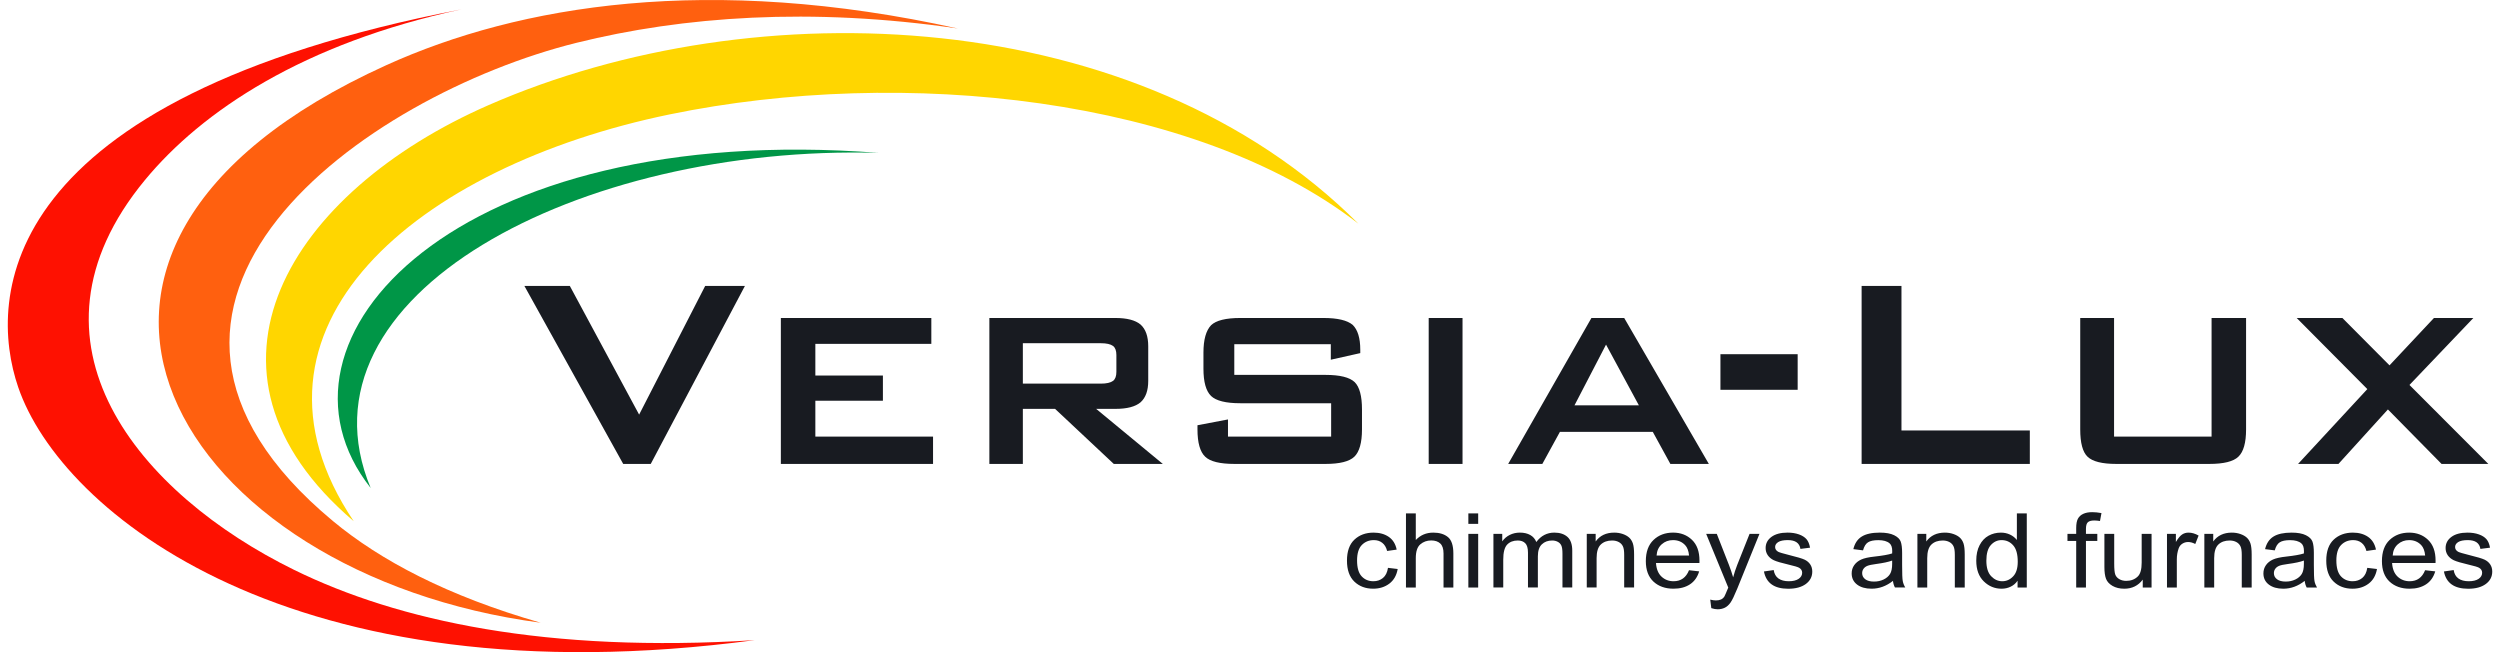
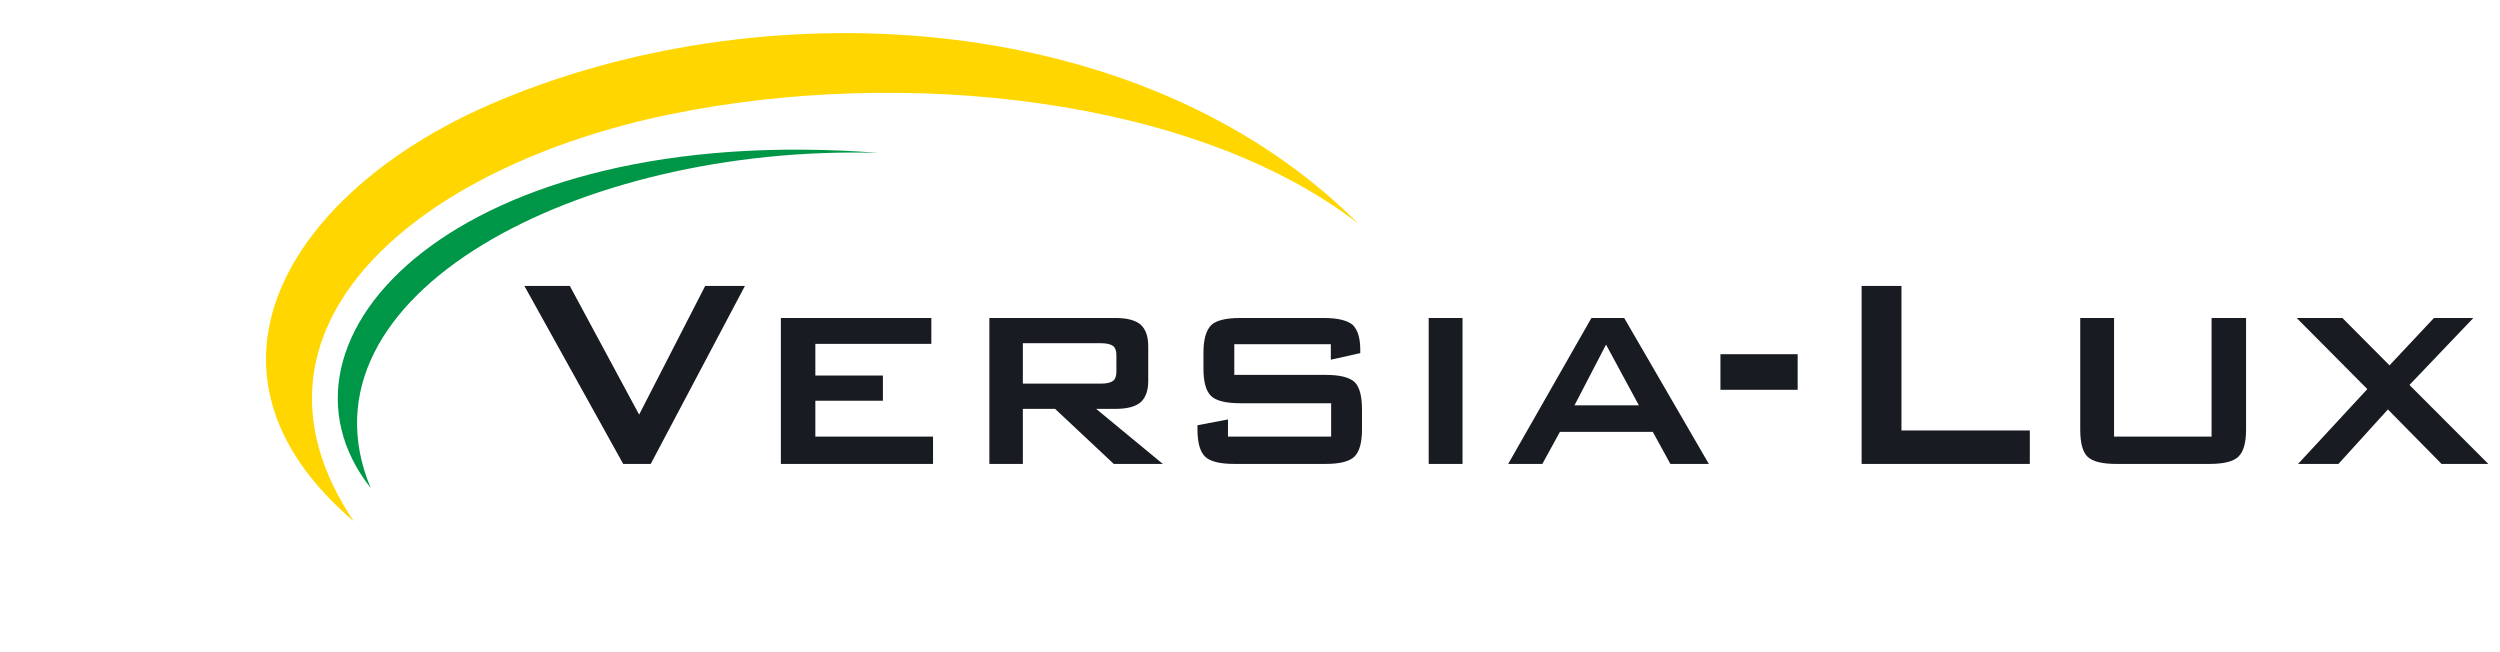
<svg xmlns="http://www.w3.org/2000/svg" width="184" height="48" viewBox="0 0 184 48" fill="none">
  <g id="Ð¾ÑÐ¸Ð³ÑÐ½Ð°Ð»">
-     <path id="Vector" d="M102.156 41.793L102.87 41.879C102.787 42.35 102.583 42.709 102.252 42.957C101.923 43.205 101.527 43.328 101.065 43.328C100.505 43.328 100.043 43.155 99.681 42.807C99.318 42.458 99.137 41.944 99.137 41.261C99.137 40.574 99.32 40.06 99.686 39.716C100.052 39.373 100.521 39.201 101.094 39.201C101.537 39.201 101.909 39.305 102.213 39.513C102.517 39.722 102.71 40.035 102.796 40.451L102.093 40.551C102.024 40.283 101.905 40.083 101.733 39.951C101.564 39.818 101.359 39.752 101.119 39.752C100.761 39.752 100.466 39.871 100.231 40.111C99.998 40.349 99.88 40.729 99.88 41.251C99.88 41.788 99.993 42.177 100.218 42.418C100.441 42.658 100.73 42.779 101.081 42.779C101.356 42.779 101.591 42.699 101.785 42.539C101.98 42.379 102.104 42.13 102.156 41.793H102.156ZM103.479 43.24V37.788H104.202V39.744C104.374 39.564 104.565 39.428 104.78 39.337C104.995 39.246 105.231 39.201 105.491 39.201C105.946 39.201 106.305 39.311 106.571 39.531C106.834 39.749 106.967 40.151 106.967 40.736V43.24H106.244V40.736C106.244 40.395 106.163 40.149 106.002 40C105.842 39.852 105.621 39.777 105.339 39.777C105.023 39.777 104.756 39.873 104.535 40.064C104.313 40.254 104.202 40.593 104.202 41.079V43.24H103.479V43.24ZM108.071 38.558V37.788H108.794V38.558H108.071ZM108.071 43.24V39.291H108.794V43.24H108.071ZM109.916 43.24V39.291H110.565V39.844C110.71 39.639 110.894 39.48 111.121 39.368C111.347 39.256 111.594 39.2 111.863 39.2C112.165 39.2 112.42 39.26 112.628 39.378C112.836 39.495 112.984 39.668 113.073 39.892C113.244 39.663 113.439 39.489 113.661 39.374C113.882 39.259 114.127 39.2 114.396 39.2C114.805 39.2 115.129 39.306 115.364 39.516C115.601 39.727 115.718 40.065 115.718 40.528V43.239H114.997V40.752C114.997 40.468 114.97 40.269 114.914 40.151C114.861 40.033 114.773 39.942 114.652 39.878C114.53 39.813 114.394 39.781 114.243 39.781C113.932 39.781 113.677 39.874 113.481 40.062C113.284 40.249 113.187 40.543 113.187 40.944V43.239H112.459V40.674C112.459 40.346 112.392 40.116 112.259 39.982C112.126 39.848 111.943 39.781 111.712 39.781C111.379 39.781 111.119 39.882 110.926 40.084C110.735 40.286 110.639 40.655 110.639 41.191V43.239H109.916V43.24ZM116.786 43.24V39.291H117.441V39.852C117.598 39.633 117.791 39.471 118.018 39.363C118.246 39.255 118.508 39.201 118.804 39.201C119.032 39.201 119.245 39.235 119.44 39.303C119.634 39.372 119.792 39.461 119.911 39.571C120.032 39.682 120.121 39.825 120.18 40C120.239 40.177 120.269 40.447 120.269 40.811V43.239H119.54V40.837C119.54 40.547 119.509 40.335 119.441 40.201C119.376 40.067 119.274 39.963 119.134 39.891C118.995 39.817 118.834 39.781 118.651 39.781C118.303 39.781 118.027 39.88 117.82 40.075C117.614 40.27 117.51 40.607 117.51 41.083V43.239H116.786L116.786 43.24ZM124.311 41.968L125.058 42.053C124.933 42.474 124.707 42.793 124.381 43.007C124.055 43.222 123.651 43.328 123.169 43.328C122.562 43.328 122.072 43.154 121.696 42.807C121.321 42.458 121.133 41.955 121.133 41.299C121.133 40.617 121.323 40.096 121.701 39.739C122.08 39.379 122.56 39.2 123.139 39.2C123.693 39.2 124.156 39.377 124.525 39.728C124.896 40.081 125.081 40.59 125.081 41.257L125.078 41.436H121.88C121.91 41.88 122.046 42.214 122.288 42.44C122.531 42.666 122.827 42.779 123.174 42.779C123.718 42.779 124.098 42.508 124.311 41.968ZM121.925 40.885H124.314C124.282 40.544 124.185 40.288 124.025 40.12C123.792 39.874 123.495 39.752 123.134 39.752C122.81 39.752 122.533 39.854 122.303 40.059C122.073 40.263 121.947 40.538 121.925 40.885V40.885ZM125.952 44.76L125.873 44.132C126.034 44.171 126.172 44.192 126.286 44.192C126.441 44.192 126.566 44.167 126.667 44.121C126.768 44.074 126.85 44.001 126.916 43.901C126.939 43.867 127.033 43.648 127.201 43.247L125.573 39.291H126.355L127.25 41.577C127.362 41.862 127.464 42.167 127.56 42.492C127.642 42.185 127.74 41.885 127.854 41.592L128.769 39.291H129.497L127.869 43.307C127.656 43.828 127.488 44.175 127.366 44.35C127.243 44.524 127.104 44.65 126.948 44.727C126.792 44.803 126.615 44.843 126.419 44.843C126.281 44.843 126.125 44.815 125.952 44.76L125.952 44.76ZM129.826 42.06L130.544 41.956C130.587 42.234 130.704 42.441 130.894 42.576C131.083 42.71 131.337 42.779 131.651 42.779C131.966 42.779 132.209 42.719 132.381 42.602C132.554 42.484 132.639 42.334 132.639 42.154C132.639 41.997 132.565 41.876 132.418 41.789C132.317 41.73 132.07 41.656 131.681 41.566C131.117 41.435 130.739 41.323 130.549 41.231C130.36 41.14 130.212 41.017 130.106 40.863C130.002 40.71 129.95 40.535 129.95 40.339C129.95 40.001 130.093 39.727 130.377 39.517C130.662 39.306 131.058 39.2 131.563 39.2C131.881 39.2 132.159 39.245 132.401 39.331C132.643 39.418 132.826 39.535 132.955 39.68C133.082 39.828 133.171 40.037 133.22 40.309L132.512 40.399C132.446 39.967 132.136 39.751 131.582 39.751C131.268 39.751 131.033 39.8 130.879 39.895C130.726 39.99 130.649 40.112 130.649 40.26C130.649 40.407 130.723 40.522 130.869 40.607C130.958 40.656 131.219 40.735 131.656 40.844C132.257 40.992 132.644 41.107 132.822 41.192C132.999 41.278 133.136 41.394 133.235 41.542C133.333 41.69 133.383 41.865 133.383 42.068C133.383 42.445 133.223 42.749 132.908 42.983C132.591 43.215 132.159 43.332 131.612 43.332C130.585 43.332 129.991 42.908 129.826 42.06L129.826 42.06ZM139.321 42.752C139.08 42.944 138.828 43.087 138.564 43.184C138.303 43.28 138.031 43.328 137.749 43.328C137.302 43.328 136.946 43.227 136.681 43.024C136.416 42.821 136.283 42.547 136.283 42.203C136.283 41.974 136.345 41.772 136.47 41.596C136.594 41.419 136.765 41.282 136.982 41.183C137.198 41.084 137.525 41.01 137.965 40.964C138.554 40.899 138.987 40.823 139.262 40.733L139.268 40.562C139.268 40.292 139.204 40.102 139.076 39.992C138.897 39.834 138.62 39.755 138.245 39.755C137.908 39.755 137.655 39.807 137.488 39.913C137.321 40.018 137.198 40.216 137.119 40.507L136.406 40.416C136.508 39.992 136.713 39.684 137.023 39.491C137.332 39.298 137.777 39.2 138.353 39.2C138.803 39.2 139.155 39.265 139.41 39.392C139.667 39.52 139.828 39.678 139.895 39.867C139.962 40.055 139.996 40.33 139.996 40.692V41.584C139.996 42.209 140.011 42.603 140.043 42.765C140.073 42.927 140.135 43.086 140.228 43.239H139.469C139.393 43.104 139.345 42.941 139.321 42.752L139.321 42.752ZM139.263 41.257C138.997 41.357 138.603 41.441 138.078 41.511C137.774 41.55 137.561 41.596 137.438 41.647C137.317 41.697 137.223 41.769 137.156 41.863C137.089 41.955 137.055 42.062 137.055 42.184C137.055 42.371 137.133 42.523 137.287 42.636C137.44 42.748 137.653 42.804 137.925 42.804C138.185 42.804 138.42 42.754 138.632 42.652C138.843 42.55 139.001 42.415 139.106 42.245C139.211 42.076 139.263 41.828 139.263 41.503V41.257ZM141.121 43.24V39.291H141.775V39.852C141.933 39.633 142.126 39.471 142.353 39.363C142.581 39.255 142.843 39.201 143.138 39.201C143.367 39.201 143.58 39.235 143.774 39.304C143.969 39.372 144.127 39.461 144.246 39.571C144.367 39.682 144.456 39.825 144.515 40C144.573 40.177 144.604 40.447 144.604 40.811V43.24H143.875V40.837C143.875 40.547 143.843 40.335 143.776 40.201C143.711 40.068 143.608 39.963 143.469 39.891C143.33 39.818 143.169 39.781 142.986 39.781C142.638 39.781 142.361 39.88 142.155 40.075C141.948 40.271 141.844 40.607 141.844 41.083V43.24H141.121L141.121 43.24ZM148.493 43.24V42.741C148.362 42.933 148.192 43.079 147.986 43.179C147.779 43.279 147.556 43.329 147.316 43.329C146.812 43.329 146.374 43.148 146.007 42.788C145.637 42.427 145.453 41.92 145.453 41.265C145.453 40.817 145.535 40.436 145.7 40.124C145.862 39.811 146.082 39.579 146.356 39.428C146.63 39.277 146.933 39.201 147.267 39.201C147.507 39.201 147.729 39.249 147.934 39.344C148.138 39.44 148.308 39.573 148.442 39.744V37.788H149.171V43.24H148.493H148.493ZM146.196 41.269C146.196 41.78 146.312 42.158 146.547 42.407C146.782 42.654 147.054 42.779 147.366 42.779C147.674 42.779 147.942 42.66 148.167 42.421C148.394 42.184 148.506 41.825 148.506 41.343C148.506 40.79 148.394 40.386 148.167 40.133C147.942 39.879 147.657 39.752 147.313 39.752C147.007 39.752 146.745 39.874 146.525 40.118C146.306 40.362 146.196 40.745 146.196 41.269ZM152.808 43.24V39.811H152.165V39.291H152.808V38.871C152.808 38.56 152.851 38.328 152.937 38.173C153.021 38.018 153.152 37.9 153.328 37.819C153.503 37.736 153.723 37.695 153.99 37.695C154.196 37.695 154.421 37.717 154.668 37.763L154.559 38.346C154.409 38.321 154.267 38.308 154.132 38.308C153.916 38.308 153.76 38.352 153.667 38.437C153.573 38.523 153.526 38.685 153.526 38.927V39.291H154.362V39.811H153.526V43.24H152.808L152.808 43.24ZM157.706 43.24V42.66C157.54 42.883 157.342 43.05 157.117 43.161C156.89 43.273 156.635 43.329 156.349 43.329C156.011 43.329 155.723 43.26 155.483 43.123C155.243 42.984 155.084 42.811 155.003 42.6C154.924 42.389 154.884 42.102 154.884 41.737V39.291H155.606V41.48C155.606 41.888 155.633 42.16 155.688 42.297C155.742 42.435 155.841 42.545 155.987 42.628C156.133 42.71 156.299 42.752 156.487 42.752C156.835 42.752 157.12 42.644 157.341 42.428C157.533 42.243 157.627 41.902 157.627 41.407V39.291H158.355V43.24H157.706L157.706 43.24ZM159.49 43.24V39.291H160.145V39.889C160.313 39.612 160.465 39.428 160.605 39.337C160.744 39.246 160.9 39.201 161.075 39.201C161.317 39.201 161.565 39.273 161.817 39.417L161.572 40.038C161.39 39.941 161.216 39.892 161.045 39.892C160.89 39.892 160.749 39.934 160.621 40.016C160.494 40.097 160.404 40.211 160.351 40.357C160.259 40.613 160.214 40.885 160.214 41.172V43.24H159.49H159.49ZM162.24 43.24V39.291H162.894V39.852C163.052 39.633 163.245 39.471 163.472 39.363C163.7 39.255 163.962 39.201 164.257 39.201C164.485 39.201 164.699 39.235 164.893 39.304C165.088 39.372 165.246 39.461 165.365 39.571C165.486 39.682 165.575 39.825 165.634 40C165.692 40.177 165.723 40.447 165.723 40.811V43.24H164.994V40.837C164.994 40.547 164.962 40.335 164.895 40.201C164.83 40.068 164.727 39.963 164.588 39.891C164.449 39.818 164.288 39.781 164.105 39.781C163.757 39.781 163.48 39.88 163.274 40.075C163.067 40.271 162.963 40.607 162.963 41.083V43.24H162.24L162.24 43.24ZM169.625 42.752C169.383 42.944 169.131 43.087 168.868 43.184C168.606 43.28 168.334 43.329 168.052 43.329C167.606 43.329 167.25 43.227 166.985 43.024C166.719 42.821 166.587 42.547 166.587 42.203C166.587 41.974 166.649 41.772 166.773 41.596C166.897 41.419 167.069 41.282 167.285 41.183C167.502 41.084 167.829 41.011 168.269 40.964C168.858 40.899 169.291 40.823 169.566 40.733L169.571 40.563C169.571 40.292 169.507 40.102 169.38 39.993C169.2 39.834 168.923 39.755 168.549 39.755C168.212 39.755 167.958 39.807 167.792 39.913C167.624 40.018 167.502 40.216 167.423 40.507L166.709 40.417C166.812 39.993 167.016 39.684 167.327 39.491C167.636 39.298 168.081 39.201 168.656 39.201C169.106 39.201 169.459 39.265 169.714 39.392C169.971 39.521 170.132 39.678 170.199 39.867C170.266 40.055 170.3 40.33 170.3 40.692V41.584C170.3 42.209 170.315 42.604 170.347 42.765C170.377 42.927 170.439 43.086 170.531 43.24H169.772C169.697 43.104 169.648 42.941 169.625 42.752L169.625 42.752ZM169.566 41.257C169.301 41.357 168.907 41.441 168.381 41.511C168.077 41.55 167.864 41.596 167.742 41.647C167.621 41.698 167.527 41.769 167.46 41.863C167.393 41.955 167.359 42.062 167.359 42.184C167.359 42.372 167.436 42.523 167.591 42.636C167.743 42.749 167.957 42.804 168.228 42.804C168.489 42.804 168.724 42.754 168.935 42.652C169.147 42.551 169.304 42.415 169.41 42.245C169.514 42.076 169.566 41.828 169.566 41.503V41.257ZM174.232 41.793L174.946 41.879C174.863 42.35 174.659 42.709 174.328 42.957C173.999 43.206 173.603 43.329 173.141 43.329C172.581 43.329 172.119 43.155 171.757 42.807C171.394 42.458 171.213 41.944 171.213 41.261C171.213 40.574 171.396 40.06 171.762 39.716C172.128 39.374 172.597 39.201 173.17 39.201C173.613 39.201 173.985 39.305 174.289 39.513C174.593 39.723 174.786 40.035 174.872 40.451L174.169 40.551C174.1 40.284 173.981 40.083 173.809 39.951C173.64 39.818 173.435 39.752 173.195 39.752C172.838 39.752 172.542 39.871 172.307 40.111C172.074 40.35 171.956 40.729 171.956 41.251C171.956 41.788 172.069 42.178 172.294 42.419C172.517 42.659 172.806 42.779 173.157 42.779C173.432 42.779 173.667 42.699 173.862 42.539C174.056 42.379 174.18 42.131 174.232 41.793H174.232ZM178.487 41.968L179.234 42.053C179.11 42.474 178.884 42.793 178.558 43.007C178.232 43.222 177.828 43.329 177.346 43.329C176.738 43.329 176.248 43.155 175.872 42.807C175.498 42.458 175.31 41.955 175.31 41.299C175.31 40.617 175.5 40.097 175.877 39.739C176.257 39.38 176.737 39.201 177.316 39.201C177.87 39.201 178.333 39.377 178.702 39.729C179.073 40.082 179.258 40.591 179.258 41.257L179.255 41.436H176.057C176.087 41.88 176.223 42.214 176.465 42.44C176.708 42.666 177.004 42.779 177.351 42.779C177.895 42.779 178.274 42.509 178.487 41.968ZM176.102 40.885H178.491C178.459 40.544 178.361 40.289 178.202 40.12C177.969 39.875 177.672 39.752 177.311 39.752C176.987 39.752 176.71 39.855 176.48 40.059C176.25 40.263 176.124 40.539 176.102 40.885V40.885ZM179.872 42.06L180.59 41.956C180.633 42.234 180.75 42.441 180.94 42.576C181.129 42.711 181.383 42.779 181.697 42.779C182.012 42.779 182.256 42.719 182.427 42.603C182.6 42.484 182.685 42.335 182.685 42.155C182.685 41.997 182.611 41.877 182.464 41.789C182.363 41.731 182.116 41.656 181.727 41.567C181.163 41.435 180.785 41.323 180.595 41.232C180.406 41.14 180.258 41.017 180.152 40.864C180.048 40.71 179.996 40.535 179.996 40.339C179.996 40.002 180.139 39.727 180.423 39.517C180.708 39.306 181.104 39.201 181.609 39.201C181.927 39.201 182.205 39.245 182.447 39.332C182.689 39.418 182.872 39.535 183.001 39.681C183.128 39.828 183.217 40.037 183.266 40.309L182.558 40.399C182.492 39.968 182.182 39.752 181.628 39.752C181.314 39.752 181.079 39.8 180.925 39.895C180.772 39.99 180.695 40.112 180.695 40.261C180.695 40.408 180.769 40.522 180.915 40.607C181.004 40.657 181.265 40.735 181.702 40.844C182.303 40.992 182.69 41.107 182.868 41.192C183.044 41.279 183.182 41.394 183.281 41.543C183.379 41.69 183.429 41.865 183.429 42.068C183.429 42.445 183.269 42.75 182.954 42.983C182.637 43.216 182.205 43.332 181.658 43.332C180.631 43.332 180.037 42.908 179.872 42.06L179.872 42.06Z" fill="#181B21" />
    <path id="Vector_2" fill-rule="evenodd" clip-rule="evenodd" d="M99.978 16.464C83.828 0.323 55.66 -0.879 35.962 7.735C21.388 14.109 13.024 27.279 26.035 38.363C16.447 24.105 30.713 12.249 49.292 8.419C66.495 4.873 87.923 7.135 99.978 16.464Z" fill="#FFD600" />
-     <path id="Vector_3" fill-rule="evenodd" clip-rule="evenodd" d="M39.792 45.833C13.181 42.317 -1.842 18.512 28.444 4.791C38.203 0.371 52.196 -1.957 70.503 2.099C59.684 0.514 50.238 1.213 42.446 3.147C26.95 6.992 5.158 22.277 24.506 38.351C27.992 41.246 32.941 43.868 39.792 45.833L39.792 45.833Z" fill="#FF600F" />
-     <path id="Vector_4" fill-rule="evenodd" clip-rule="evenodd" d="M55.548 47.115C21.49 51.649 4.495 37.719 1.339 28.496C-0.924 21.884 -0.283 7.305 33.964 0.688C22.351 3.184 14.869 8.158 10.659 13.261C0.78 25.235 10.311 36.378 21.649 41.943C29.303 45.701 40.268 48.077 55.548 47.115H55.548Z" fill="#FE1101" />
    <path id="Vector_5" d="M45.868 34.145L38.594 21.043H41.938L47.04 30.516L51.902 21.043H54.827L47.895 34.145H45.868ZM57.471 34.145V23.404H68.546V25.308H60.01V27.639H64.982V29.496H60.01V32.136H68.672V34.145H57.471ZM81.023 25.261H75.282V28.235H81.023C81.438 28.235 81.739 28.167 81.922 28.032C82.085 27.905 82.166 27.685 82.166 27.368V26.128C82.166 25.811 82.085 25.591 81.922 25.464C81.739 25.329 81.438 25.261 81.023 25.261ZM72.817 34.145V23.404H82.089C82.944 23.404 83.562 23.565 83.945 23.886C84.323 24.225 84.51 24.758 84.51 25.489V28.032C84.51 28.747 84.323 29.272 83.945 29.61C83.562 29.932 82.948 30.093 82.093 30.093H80.677L85.584 34.145H81.975L77.654 30.093H75.282V34.145H72.817ZM97.948 25.333H90.844V27.592H97.553C98.615 27.592 99.331 27.77 99.705 28.125C100.063 28.48 100.242 29.149 100.242 30.135V31.603C100.242 32.58 100.055 33.248 99.681 33.612C99.311 33.968 98.599 34.145 97.553 34.145H90.868C89.786 34.145 89.066 33.968 88.7 33.612C88.322 33.253 88.134 32.584 88.134 31.603V31.298L90.38 30.871V32.136H97.972V29.678H91.283C90.225 29.678 89.505 29.5 89.135 29.145C88.761 28.781 88.574 28.113 88.574 27.14V25.946C88.574 25.003 88.761 24.33 89.135 23.937C89.505 23.582 90.225 23.404 91.283 23.404H97.411C98.44 23.404 99.156 23.573 99.559 23.911C99.929 24.275 100.116 24.884 100.116 25.735V25.989L97.948 26.475V25.333ZM105.152 34.145V23.404H107.642V34.145H105.152ZM111.002 34.145L117.129 23.404H119.542L125.771 34.145H122.939L121.645 31.785H114.81L113.516 34.145H111.002ZM115.884 29.83H120.62L118.204 25.363L115.884 29.83ZM126.624 28.688V26.069H132.308V28.688H126.624ZM137.015 34.145V21.043H139.948V31.683H149.395V34.145H137.015ZM155.595 23.404V32.136H162.772V23.404H165.311V31.603C165.311 32.584 165.123 33.253 164.745 33.612C164.379 33.968 163.663 34.145 162.601 34.145H155.762C154.716 34.145 154.008 33.968 153.642 33.612C153.284 33.27 153.105 32.601 153.105 31.603V23.404H155.595ZM169.138 34.145L174.236 28.637L169.037 23.404H172.401L175.868 26.89L179.139 23.404H182.04L177.337 28.333L183.142 34.146H179.7L175.75 30.135L172.109 34.146H169.138V34.145Z" fill="#181B21" />
    <path id="Vector_6" fill-rule="evenodd" clip-rule="evenodd" d="M64.668 11.251C33.594 8.859 18.637 24.963 27.283 35.918C21.354 21.707 42.688 10.624 64.668 11.251Z" fill="#009647" />
  </g>
</svg>